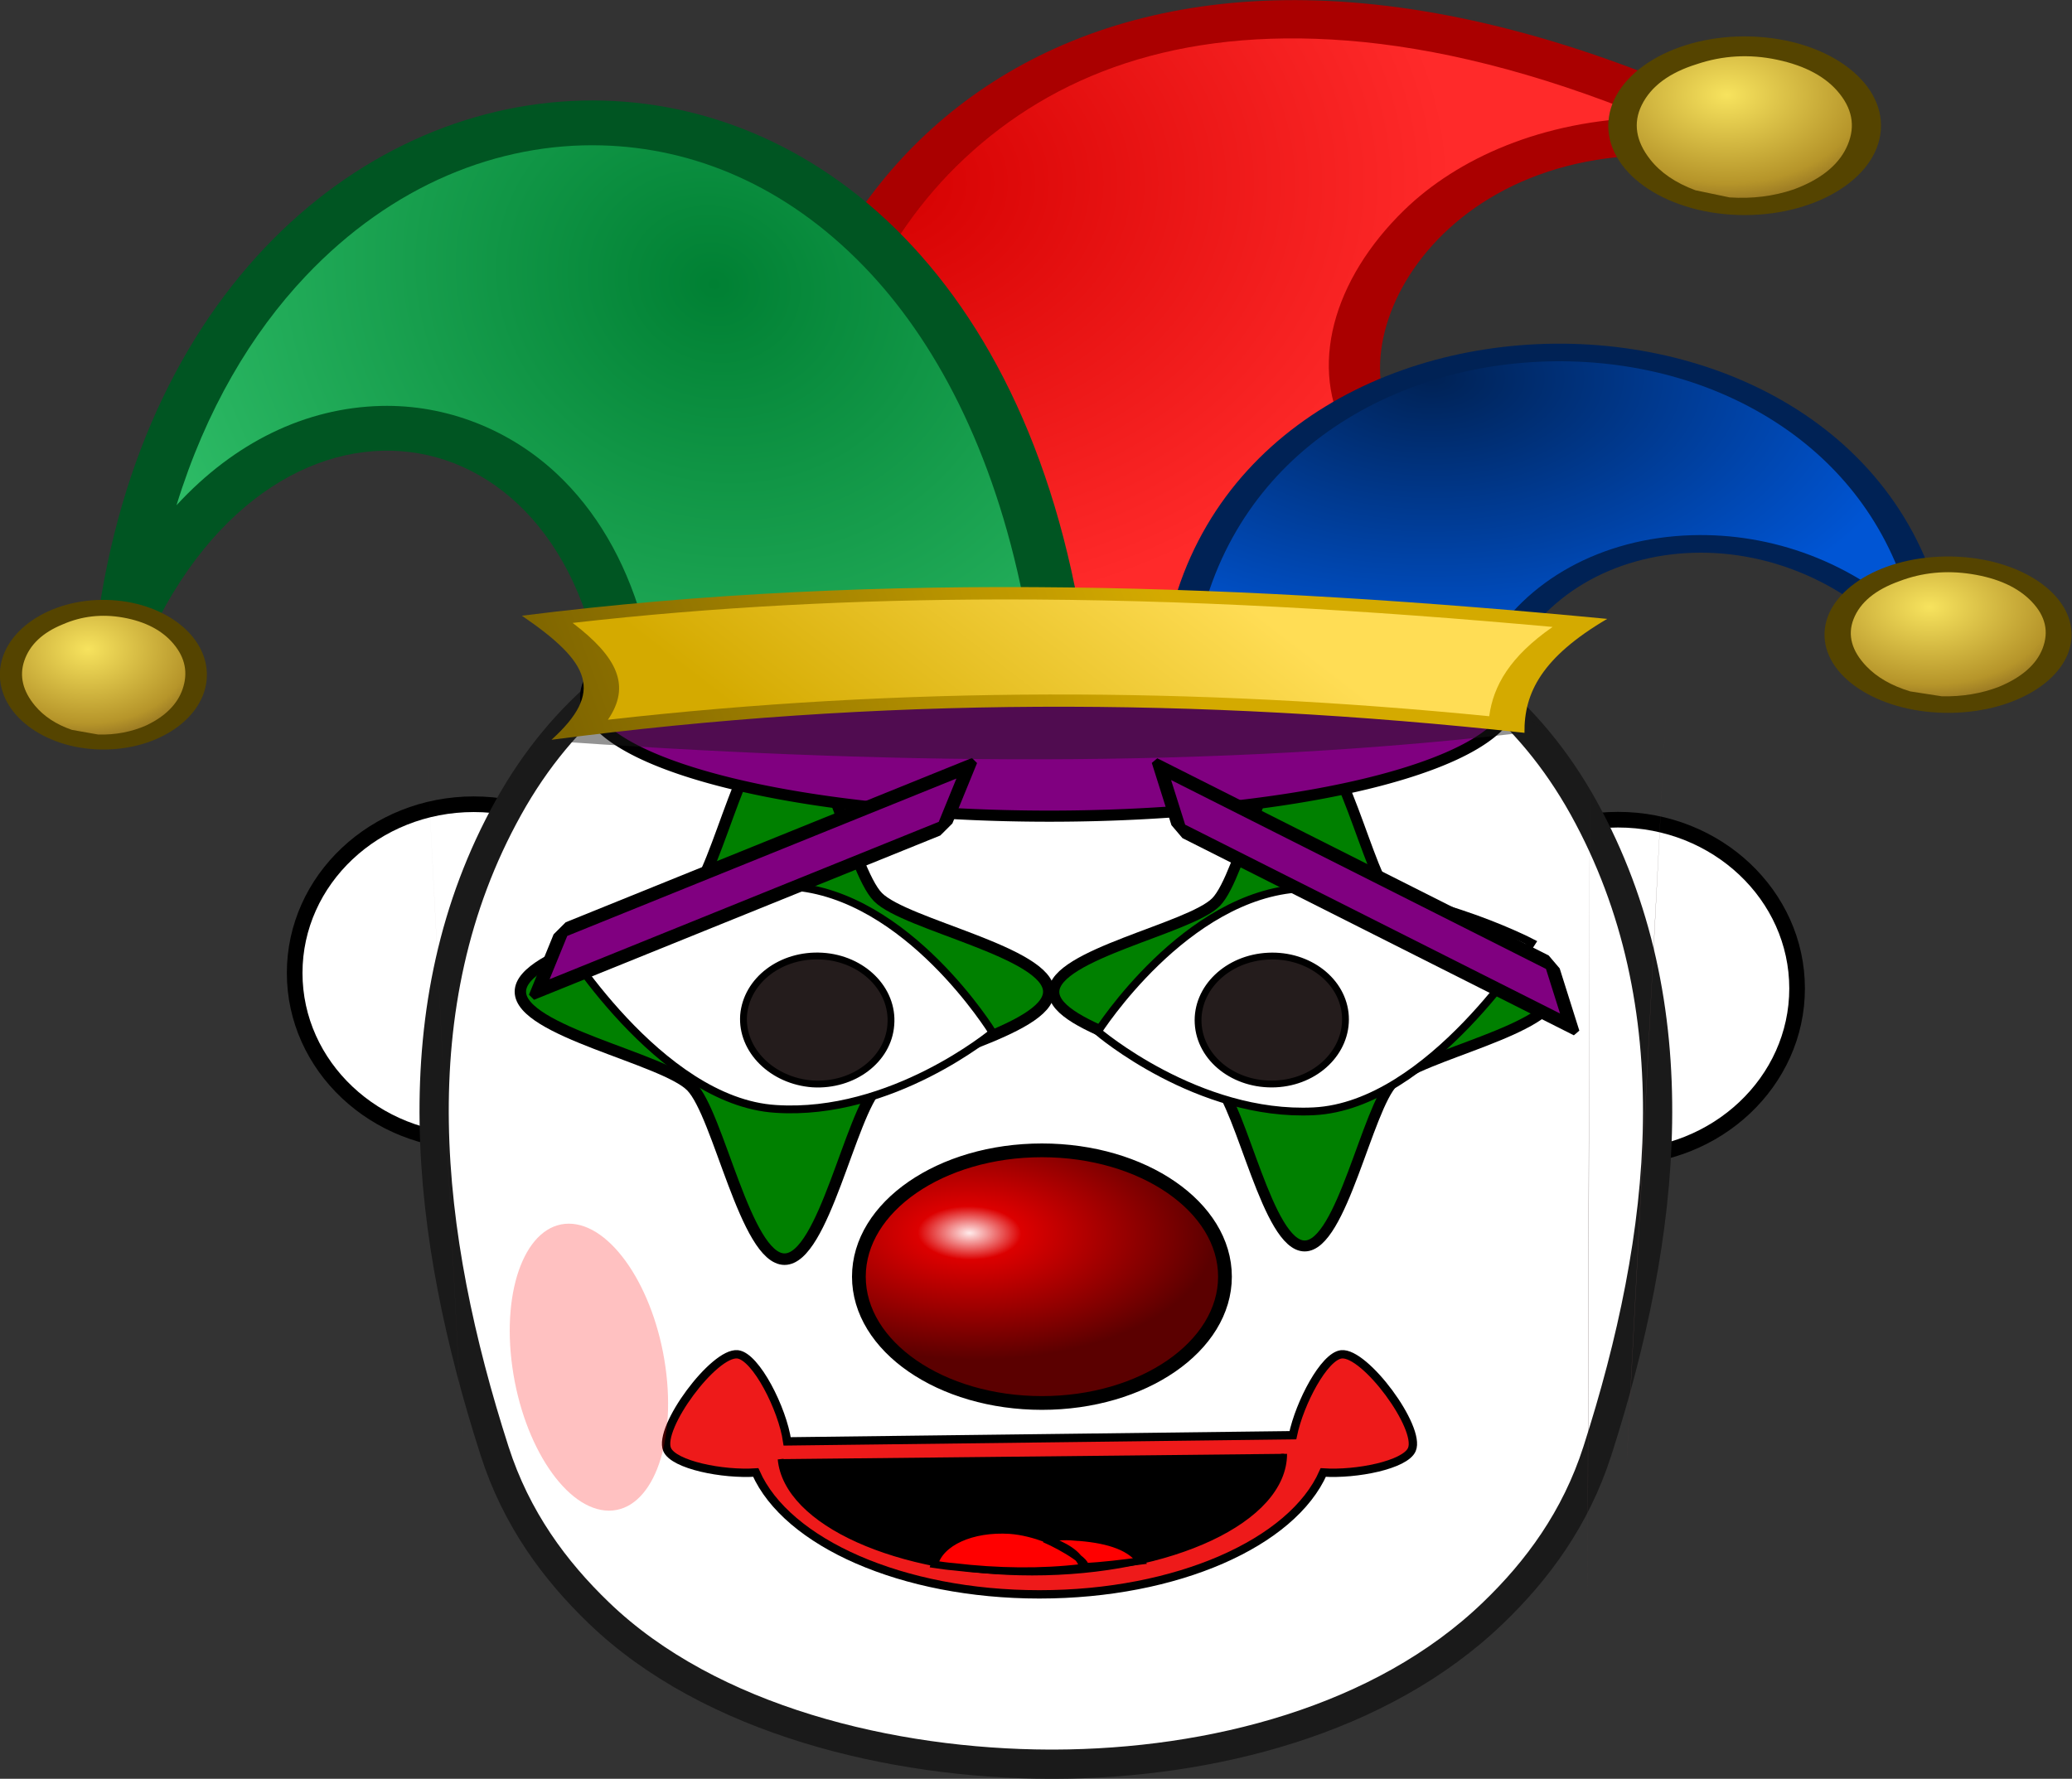
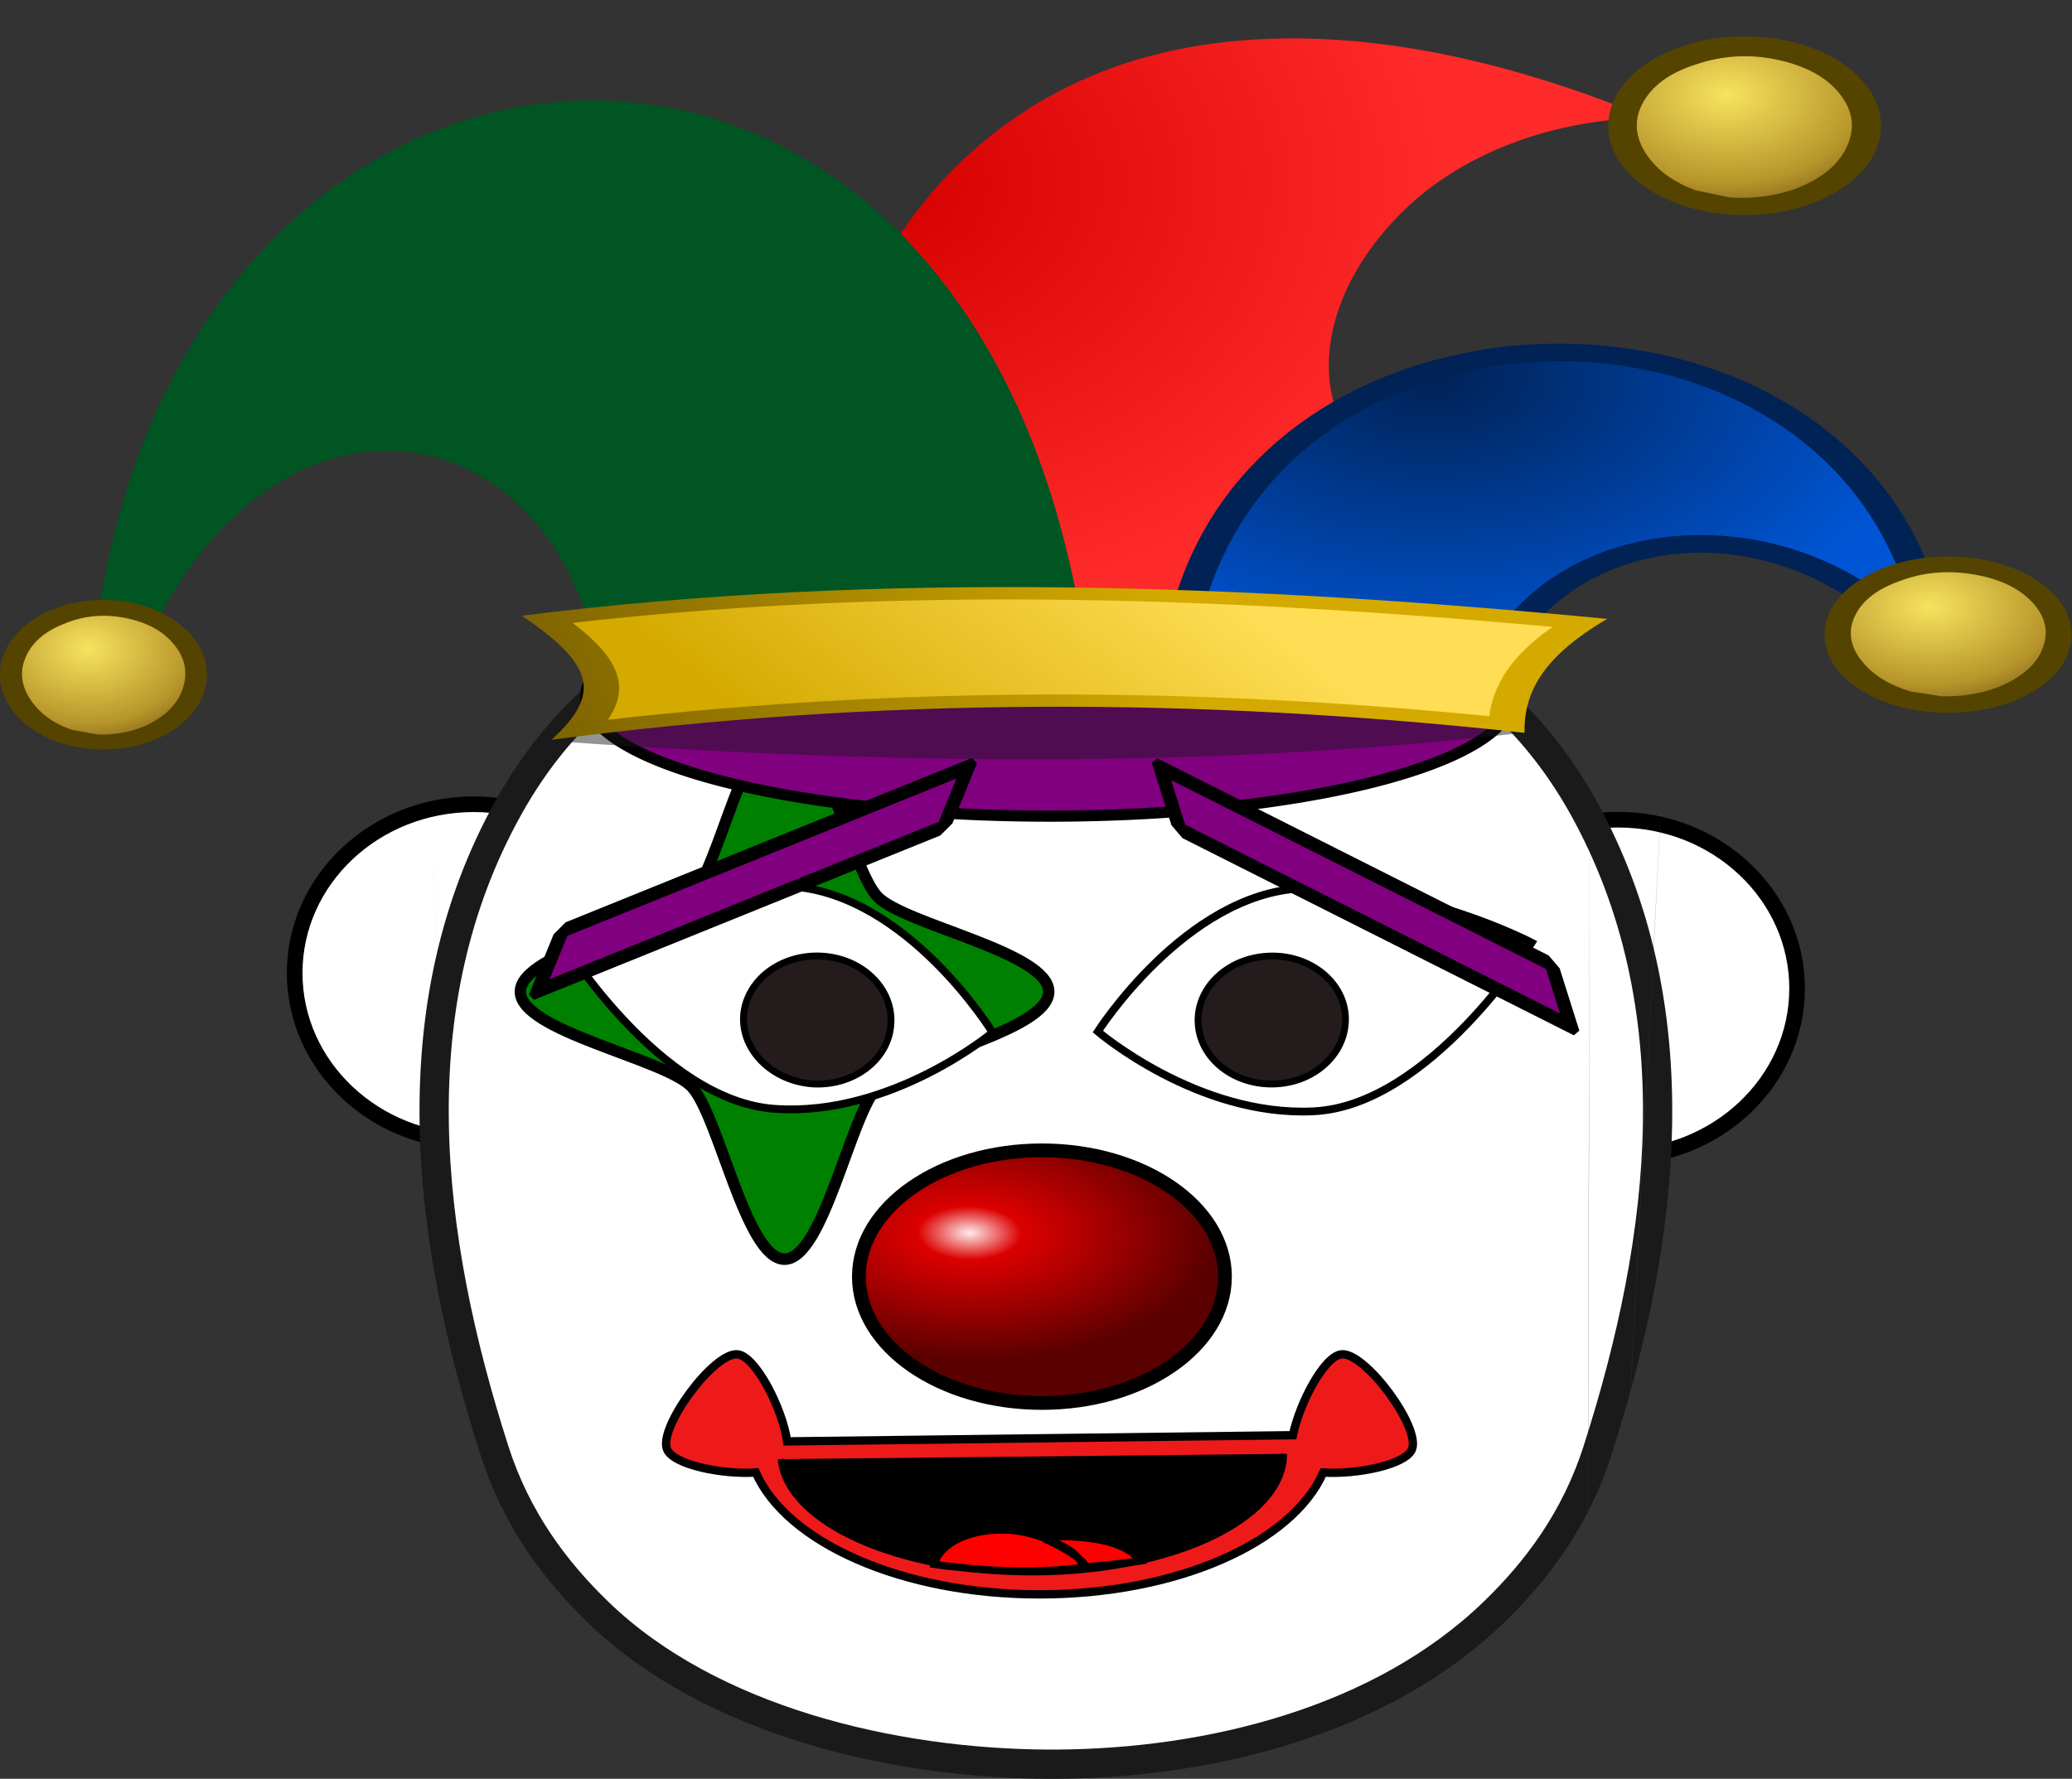
<svg xmlns="http://www.w3.org/2000/svg" xmlns:xlink="http://www.w3.org/1999/xlink" width="238.492" height="204.794" viewBox="0 0 238.492 204.794">
  <rect x="0" y="0" width="238.492" height="204.794" fill="#333333" stroke="none" />
  <defs>
    <radialGradient xlink:href="#a" id="l" gradientUnits="userSpaceOnUse" gradientTransform="matrix(.007 .302 -.533 .004 264.835 -86.393)" cx="212.826" cy="362.496" fx="212.826" fy="362.496" r="86.41" />
    <radialGradient xlink:href="#j" id="x" cx="78.809" cy="94.065" fx="78.809" fy="94.065" r="21.11" gradientTransform="matrix(1.337 .021 -.011 .691 7.261 75.3)" gradientUnits="userSpaceOnUse" />
    <radialGradient id="b" gradientUnits="userSpaceOnUse" cy="-2.4" cx="28.45" gradientTransform="matrix(.8 0 0 -.8 0 24.68)" r="3.888">
      <stop offset="0" stop-color="#f7e35e" />
      <stop offset=".729" stop-color="#b6952a" />
      <stop offset="1" stop-color="#805f1c" />
    </radialGradient>
    <radialGradient xlink:href="#c" id="o" gradientUnits="userSpaceOnUse" gradientTransform="matrix(-.481 .125 -.241 -.308 202.959 118.36)" cx="75.627" cy="423.26" fx="75.627" fy="423.26" r="126.281" />
    <radialGradient xlink:href="#d" id="q" gradientUnits="userSpaceOnUse" gradientTransform="matrix(-.059 .253 -.446 -.034 334.736 -43.758)" cx="187.998" cy="476.307" fx="187.998" fy="476.307" r="128.546" />
    <radialGradient xlink:href="#b" id="m" gradientUnits="userSpaceOnUse" gradientTransform="matrix(3.206 .589 -1.025 1.843 54.598 -35.56)" cx="28.45" cy="-2.4" r="3.888" />
    <radialGradient xlink:href="#g" id="u" gradientUnits="userSpaceOnUse" gradientTransform="matrix(-.016 -.022 .357 -.089 -126.405 89.348)" cx="295.82" cy="660.107" fx="295.82" fy="660.107" r="100.531" />
    <radialGradient xlink:href="#h" id="v" gradientUnits="userSpaceOnUse" gradientTransform="matrix(3.269 .461 -.802 1.88 72.564 13.897)" cx="28.45" cy="-2.4" r="3.888" />
    <radialGradient id="h" gradientUnits="userSpaceOnUse" cy="-2.4" cx="28.45" gradientTransform="matrix(.8 0 0 -.8 0 24.68)" r="3.888">
      <stop offset="0" stop-color="#f7e35e" />
      <stop offset=".729" stop-color="#b6952a" />
      <stop offset="1" stop-color="#805f1c" />
    </radialGradient>
    <radialGradient xlink:href="#i" id="w" gradientUnits="userSpaceOnUse" gradientTransform="matrix(3.269 .461 -.802 1.88 -89.405 17.153)" cx="28.45" cy="-2.4" r="3.888" />
    <radialGradient id="i" gradientUnits="userSpaceOnUse" cy="-2.4" cx="28.45" gradientTransform="matrix(.8 0 0 -.8 0 24.68)" r="3.888">
      <stop offset="0" stop-color="#f7e35e" />
      <stop offset=".729" stop-color="#b6952a" />
      <stop offset="1" stop-color="#805f1c" />
    </radialGradient>
    <linearGradient xlink:href="#f" id="t" gradientUnits="userSpaceOnUse" x1="335.494" y1="606.302" x2="220.773" y2="655.944" gradientTransform="matrix(.312 0 0 .18 -.694 -84.549)" />
    <linearGradient id="f">
      <stop offset="0" stop-color="#fd5" />
      <stop offset="1" stop-color="#d4aa00" />
    </linearGradient>
    <linearGradient id="c">
      <stop offset="0" stop-color="#008033" />
      <stop offset="1" stop-color="#37c871" />
    </linearGradient>
    <linearGradient id="g">
      <stop offset="0" stop-color="#fc0" />
      <stop offset="1" stop-color="#d4aa00" />
    </linearGradient>
    <linearGradient id="a">
      <stop offset="0" stop-color="#d40000" />
      <stop offset="1" stop-color="#ff2a2a" />
    </linearGradient>
    <linearGradient id="d">
      <stop offset="0" stop-color="#025" />
      <stop offset="1" stop-color="#0055d4" />
    </linearGradient>
    <linearGradient xlink:href="#e" id="r" gradientUnits="userSpaceOnUse" x1="332.822" y1="605.649" x2="207.135" y2="652.792" gradientTransform="matrix(.303 .043 -.074 .174 38.78 -96.867)" />
    <linearGradient id="j">
      <stop offset="0" stop-color="#ffebeb" />
      <stop offset=".211" stop-color="#dc0000" />
      <stop offset="1" stop-color="#5b0000" />
    </linearGradient>
    <linearGradient id="e">
      <stop offset="0" stop-color="#d4aa00" />
      <stop offset="1" stop-color="#806600" />
    </linearGradient>
  </defs>
  <ellipse ry="19.429" rx="20.615" cy="112.02" cx="54.532" fill="#fff" stroke="#000" stroke-width="1.8" stroke-linecap="round" stroke-linejoin="bevel" />
  <ellipse cx="186.234" cy="113.799" rx="20.615" ry="19.429" fill="#fff" stroke="#000" stroke-width="1.8" stroke-linecap="round" stroke-linejoin="bevel" />
  <path d="M120.394 65.388c-25.308.055-49.25 4.867-61.876 27.6-12.682 22.788-9.554 49.282-1.592 74.061 2.502 7.8 6.938 13.773 12 18.64 12.853 12.39 33.838 17.367 51.866 17.423h.569c18.028-.056 37.648-5.034 50.501-17.423 5.062-4.867 9.498-10.84 12-18.64 7.961-24.78 11.032-51.273-1.592-74.061-12.626-22.733-36.569-27.545-61.876-27.6z" fill="#fff" stroke="#1a1a1a" stroke-width="3.365" stroke-linecap="round" stroke-linejoin="bevel" />
  <path d="M84.905 155.925c-2.71-.31-9.203 8.463-8.115 10.965.768 1.765 6.384 2.894 10.2 2.638 3.571 8.085 16.867 14.032 32.646 14.032 15.857 0 29.115-5.956 32.675-14.032 3.816.255 9.428-.873 10.196-2.638 1.088-2.502-5.405-11.274-8.115-10.965-1.97.224-4.797 5.565-5.577 9.312l-58.21.71c-.532-3.74-3.6-9.783-5.7-10.022z" fill="#ee1a1a" stroke="#000" stroke-width=".96" stroke-linecap="round" />
  <path d="M59.987 97.494c-4.389 0-7.426-16.15-10.53-19.254-3.103-3.103-19.254-6.14-19.254-10.53 0-4.389 16.15-7.427 19.254-10.53 3.104-3.104 6.141-19.254 10.53-19.254 4.39 0 7.427 16.15 10.53 19.254 3.104 3.103 19.254 6.141 19.254 10.53 0 4.39-16.15 7.427-19.254 10.53-3.103 3.104-6.14 19.254-10.53 19.254z" transform="matrix(1.021 0 0 1.034 29.058 44.16)" fill="green" stroke="#000" stroke-width="1.282" stroke-linecap="round" />
-   <path transform="matrix(.969 0 0 .982 92.042 47.709)" d="M59.987 97.494c-4.389 0-7.426-16.15-10.53-19.254-3.103-3.103-19.254-6.14-19.254-10.53 0-4.389 16.15-7.427 19.254-10.53 3.104-3.104 6.141-19.254 10.53-19.254 4.39 0 7.427 16.15 10.53 19.254 3.104 3.103 19.254 6.141 19.254 10.53 0 4.39-16.15 7.427-19.254 10.53-3.103 3.104-6.14 19.254-10.53 19.254z" fill="green" stroke="#000" stroke-width="1.282" stroke-linecap="round" />
  <g transform="matrix(1.435 0 0 1.918 -3.862 60.745)">
-     <path id="k" d="M64.3-2.131c1.264-21.8 29.654-40.809 81.002-21.597.732.825-2.167 2.01-2.167 2.01-22.932-3.654-33.295 9.439-28.671 15.32l5.961 10.17L97.2 16.135z" fill="#a00" fill-opacity="1" stroke="#fff" stroke-width="0" stroke-linecap="butt" stroke-linejoin="miter" stroke-miterlimit="4" stroke-dasharray="none" stroke-opacity="1" />
    <path xlink:href="#k" d="M110.756-29.234c-13.643-.798-23.55 2.066-30.715 7.084-6.858 4.803-10.892 11.716-11.623 19.105l28.84 16.012 18.545-9.872-5.134-8.758.147.213c-3.234-4.113-1.21-9.449 4.508-13.61 4.245-3.09 11.053-5.399 19.516-5.551-9.019-2.768-17.07-4.213-24.084-4.623z" fill="url(#l)" />
  </g>
  <path d="M67.82 78.527a53.382 13.806 0 00-.414 1.631 53.382 13.806 0 0053.381 13.807 53.382 13.806 0 0053.383-13.807 53.382 13.806 0 00-.441-1.63H67.82z" fill="purple" stroke="#000" stroke-width="1.282" stroke-linecap="round" />
  <path d="M147.806 167.381c0 7.578-12.967 13.662-29.005 13.662-15.525 0-28.264-5.752-28.947-13.053z" />
  <path d="M147.806 167.381c0 7.578-12.967 13.662-29.005 13.662-15.525 0-28.264-5.752-28.947-13.053" fill="none" stroke="#000" stroke-width=".673" />
  <path d="M123.692 176.95c3.413.221 6.2.94 7.564 2.766-2.16.276-4.208.553-6.597.663-.512-1.604-2.161-2.378-4.322-3.263.967-.166 2.104-.277 3.355-.166zm-3.355.166c-.057.055-.114.055-.114.055 2.104.885 5.858 3.153 4.266 3.32-4.607.552-9.612.497-14.73-.111-.74-.056-1.478-.166-2.218-.277.683-2.544 4.322-4.204 8.701-3.927 1.479.11 2.844.498 4.095.94z" fill="red" stroke="#000" stroke-width=".841" />
  <path d="M151.218 127.944c-13.365.664-24.853-9.181-24.853-9.181s10.066-15.819 23.431-16.483c13.365-.608 26.502 6.25 26.502 6.25s-11.715 18.75-25.08 19.414z" fill="#fff" stroke="#000" stroke-width=".897" />
  <path d="M146.839 124.792c-4.72.22-8.701-2.877-8.929-6.97-.227-4.037 3.356-7.522 8.076-7.743 4.663-.221 8.644 2.876 8.872 6.914.227 4.093-3.356 7.577-8.02 7.799z" fill="#241c1c" stroke="#000" stroke-width=".785" />
  <path d="M129.778 144.538c0 1.88-2.218 3.65-5.744 4.59-3.583.94-7.962.94-11.545 0-3.526-.94-5.744-2.71-5.744-4.59" fill="none" stroke="#000" stroke-width="1.066" stroke-linecap="round" stroke-linejoin="bevel" />
  <path d="M89.286 127.668c13.364.885 24.966-8.794 24.966-8.794s-9.782-15.93-23.204-16.815c-13.364-.83-26.615 5.863-26.615 5.863s11.431 18.916 24.853 19.746z" fill="#fff" stroke="#000" stroke-width=".897" />
  <path d="M93.55 124.792c4.664.276 8.702-2.766 8.986-6.803.342-4.093-3.241-7.633-7.905-7.91-4.72-.276-8.7 2.766-9.042 6.803-.284 4.038 3.298 7.578 7.962 7.91z" fill="#241c1c" stroke="#000" stroke-width=".785" />
  <path d="M191.766 81.594c-4.436 86.34-4.55 87.06-4.55 87.06zM183.009 84.636c-.228 98.564-.284 99.394-.284 99.394zM48.873 81.594c4.436 86.34 4.492 87.06 4.492 87.06z" fill="#483737" />
  <path transform="matrix(-.893 -.45 .301 .954 0 0)" fill="purple" stroke="#000" stroke-width="2.127" stroke-linecap="round" stroke-linejoin="bevel" d="M-191.137 26.21h50.448v7.51h-50.448z" />
  <path transform="matrix(.927 -.375 -.378 .926 0 0)" fill="purple" stroke="#000" stroke-width="2.127" stroke-linecap="round" stroke-linejoin="bevel" d="M140.138 172.483h50.448v7.51h-50.448z" />
  <g transform="matrix(1.633 0 0 1.861 -43.367 54.154)">
    <ellipse ry="5.537" rx="9.601" style="marker:none" transform="matrix(1 .027 -.082 .997 0 0)" cx="147.446" cy="-25.378" color="#000" overflow="visible" fill="#540" />
    <path d="M148.47-16.885l-2.413-.444c-1.403-.456-2.46-1.095-3.186-1.904-1.012-1.128-1.214-2.257-.604-3.354.651-1.17 1.95-2.014 3.883-2.542 1.84-.543 3.719-.635 5.643-.28 2.02.37 3.522 1.084 4.456 2.137.945 1.057 1.088 2.165.437 3.336-.61 1.097-1.85 1.96-3.716 2.56-1.407.417-2.914.584-4.5.49z" fill="url(#m)" fill-rule="evenodd" />
  </g>
  <g transform="matrix(1.237 0 0 1.827 2.347 37.387)">
    <path id="n" d="M53.884 21.48c-4.98-17.875-34.107-19.031-44.28 2.387l-3.117-.536c4.158-46.583 81.744-51.968 92.507-3.445z" fill="#052" fill-opacity="1" stroke="#fff" stroke-width="0" stroke-linecap="butt" stroke-linejoin="miter" stroke-miterlimit="4" stroke-dasharray="none" stroke-opacity="1" />
-     <path xlink:href="#n" d="M54.1-11.302c-9.613-.175-19.508 2.48-27.558 8.24-5.034 3.6-9.28 8.421-12.016 14.437 5.398-3.97 12.017-6.14 19.021-6.258 6.107-.103 12.007 1.497 16.393 4.292 3.6 2.294 6.279 5.373 7.882 9.103l35.494-1.254C90.531 7.84 85.057.9 78.433-3.715 71.12-8.808 62.582-11.147 54.1-11.302z" fill="url(#o)" />
  </g>
  <g transform="translate(53.572 55.912)">
    <path d="M120.11 20.658c7.648-16.195 33.24-18.237 47.164-.125l3.65-1.194c-5.795-47.969-85.48-47.632-90.785 1.355z" id="p" fill="#025" fill-opacity="1" stroke="#fff" stroke-width="0" stroke-linecap="butt" stroke-linejoin="miter" stroke-miterlimit="4" stroke-dasharray="none" stroke-opacity="1" />
    <path xlink:href="#p" d="M125.409-14.316c-9.493.094-19.105 2.855-26.875 8.626C91.25-.277 85.732 7.84 84.001 18.664l33.565-.03c4.415-7.74 13.233-12.62 23.59-12.928 9.266-.276 18.514 3.109 25.569 9.833-2.138-9.675-7.532-16.94-14.426-21.84-7.802-5.546-17.398-8.11-26.89-8.015z" fill="url(#q)" />
  </g>
  <path d="M178.07 84.031c-38.61 4.753-77.828 3.876-115.632 1.212 6.876-3.65 8.753-6.99 8.628-10.71 34.963 2.876 63.506 4.243 98.297-.202 1.608 4.63 1.287 5.415 8.706 9.7z" fill="#1a1a1a" fill-opacity=".469" />
  <g transform="matrix(1.754 0 0 1.012 -29.983 51.526)">
    <path d="M51.342 19.131c23.826-5.197 47.967-3.499 71.219.362-4.273 4.355-5.464 8.41-5.426 12.962-21.5-4.075-42.378-4.09-63.85.791 3.454-5.428 2.581-8.755-1.943-14.115z" id="s" fill="url(#r)" fill-opacity="1" stroke="#fff" stroke-width="0" stroke-linecap="butt" stroke-linejoin="miter" stroke-miterlimit="4" stroke-dasharray="none" stroke-opacity="1" />
    <path xlink:href="#s" d="M82.706 17.282c-9.367.027-18.72.827-28.034 2.669 2.948 3.895 3.843 7.164 2.315 11.016 19.368-3.797 38.477-3.728 57.834-.399.266-3.447 1.347-6.77 4.158-10.159-12-1.889-24.145-3.162-36.273-3.127z" fill="url(#t)" />
  </g>
  <g transform="matrix(1.48 0 0 1.63 -25.798 33.213)">
    <ellipse ry="5.527" rx="9.606" cy="26.494" cx="167.954" style="marker:none" transform="matrix(1 -.012 .037 .999 0 0)" color="#000" overflow="visible" fill="#540" />
    <path d="M168.452 28.805l-2.46-.346c-1.455-.4-2.587-.995-3.407-1.773-1.145-1.086-1.482-2.204-1.005-3.323.509-1.193 1.704-2.086 3.569-2.69 1.77-.615 3.634-.78 5.595-.504 2.06.29 3.644.942 4.702 1.956 1.07 1.017 1.346 2.117.837 3.311-.477 1.118-1.611 2.03-3.4 2.701-1.354.472-2.837.699-4.431.668z" fill="url(#v)" fill-rule="evenodd" />
  </g>
  <g transform="matrix(1.24 0 0 1.56 3.278 34.553)">
    <ellipse ry="5.527" rx="9.606" cy="27.743" cx="5.926" transform="matrix(1 -.012 .037 .999 0 0)" style="marker:none" color="#000" overflow="visible" fill="#540" />
    <path d="M6.483 32.062l-2.46-.347c-1.454-.399-2.587-.995-3.407-1.773C-.53 28.857-.866 27.738-.39 26.62c.51-1.194 1.704-2.086 3.569-2.69 1.77-.615 3.634-.78 5.595-.504 2.06.29 3.645.942 4.703 1.956 1.069 1.017 1.345 2.117.836 3.31-.477 1.12-1.61 2.03-3.4 2.702-1.354.472-2.837.699-4.431.668z" fill="url(#w)" fill-rule="evenodd" />
  </g>
  <ellipse cx="119.928" cy="146.982" rx="21.069" ry="14.543" fill="url(#x)" stroke="#000" stroke-width="1.583" stroke-linecap="round" />
-   <ellipse cx="45.757" cy="158.992" rx="8.814" ry="16.687" transform="skewX(7.967) scale(1 .99)" fill="red" fill-opacity=".246" />
-   <ellipse transform="skewX(7.967) scale(1 -.99)" ry="16.687" rx="8.814" cy="158.992" cx="-193.026" fill="red" fill-opacity=".246" />
</svg>